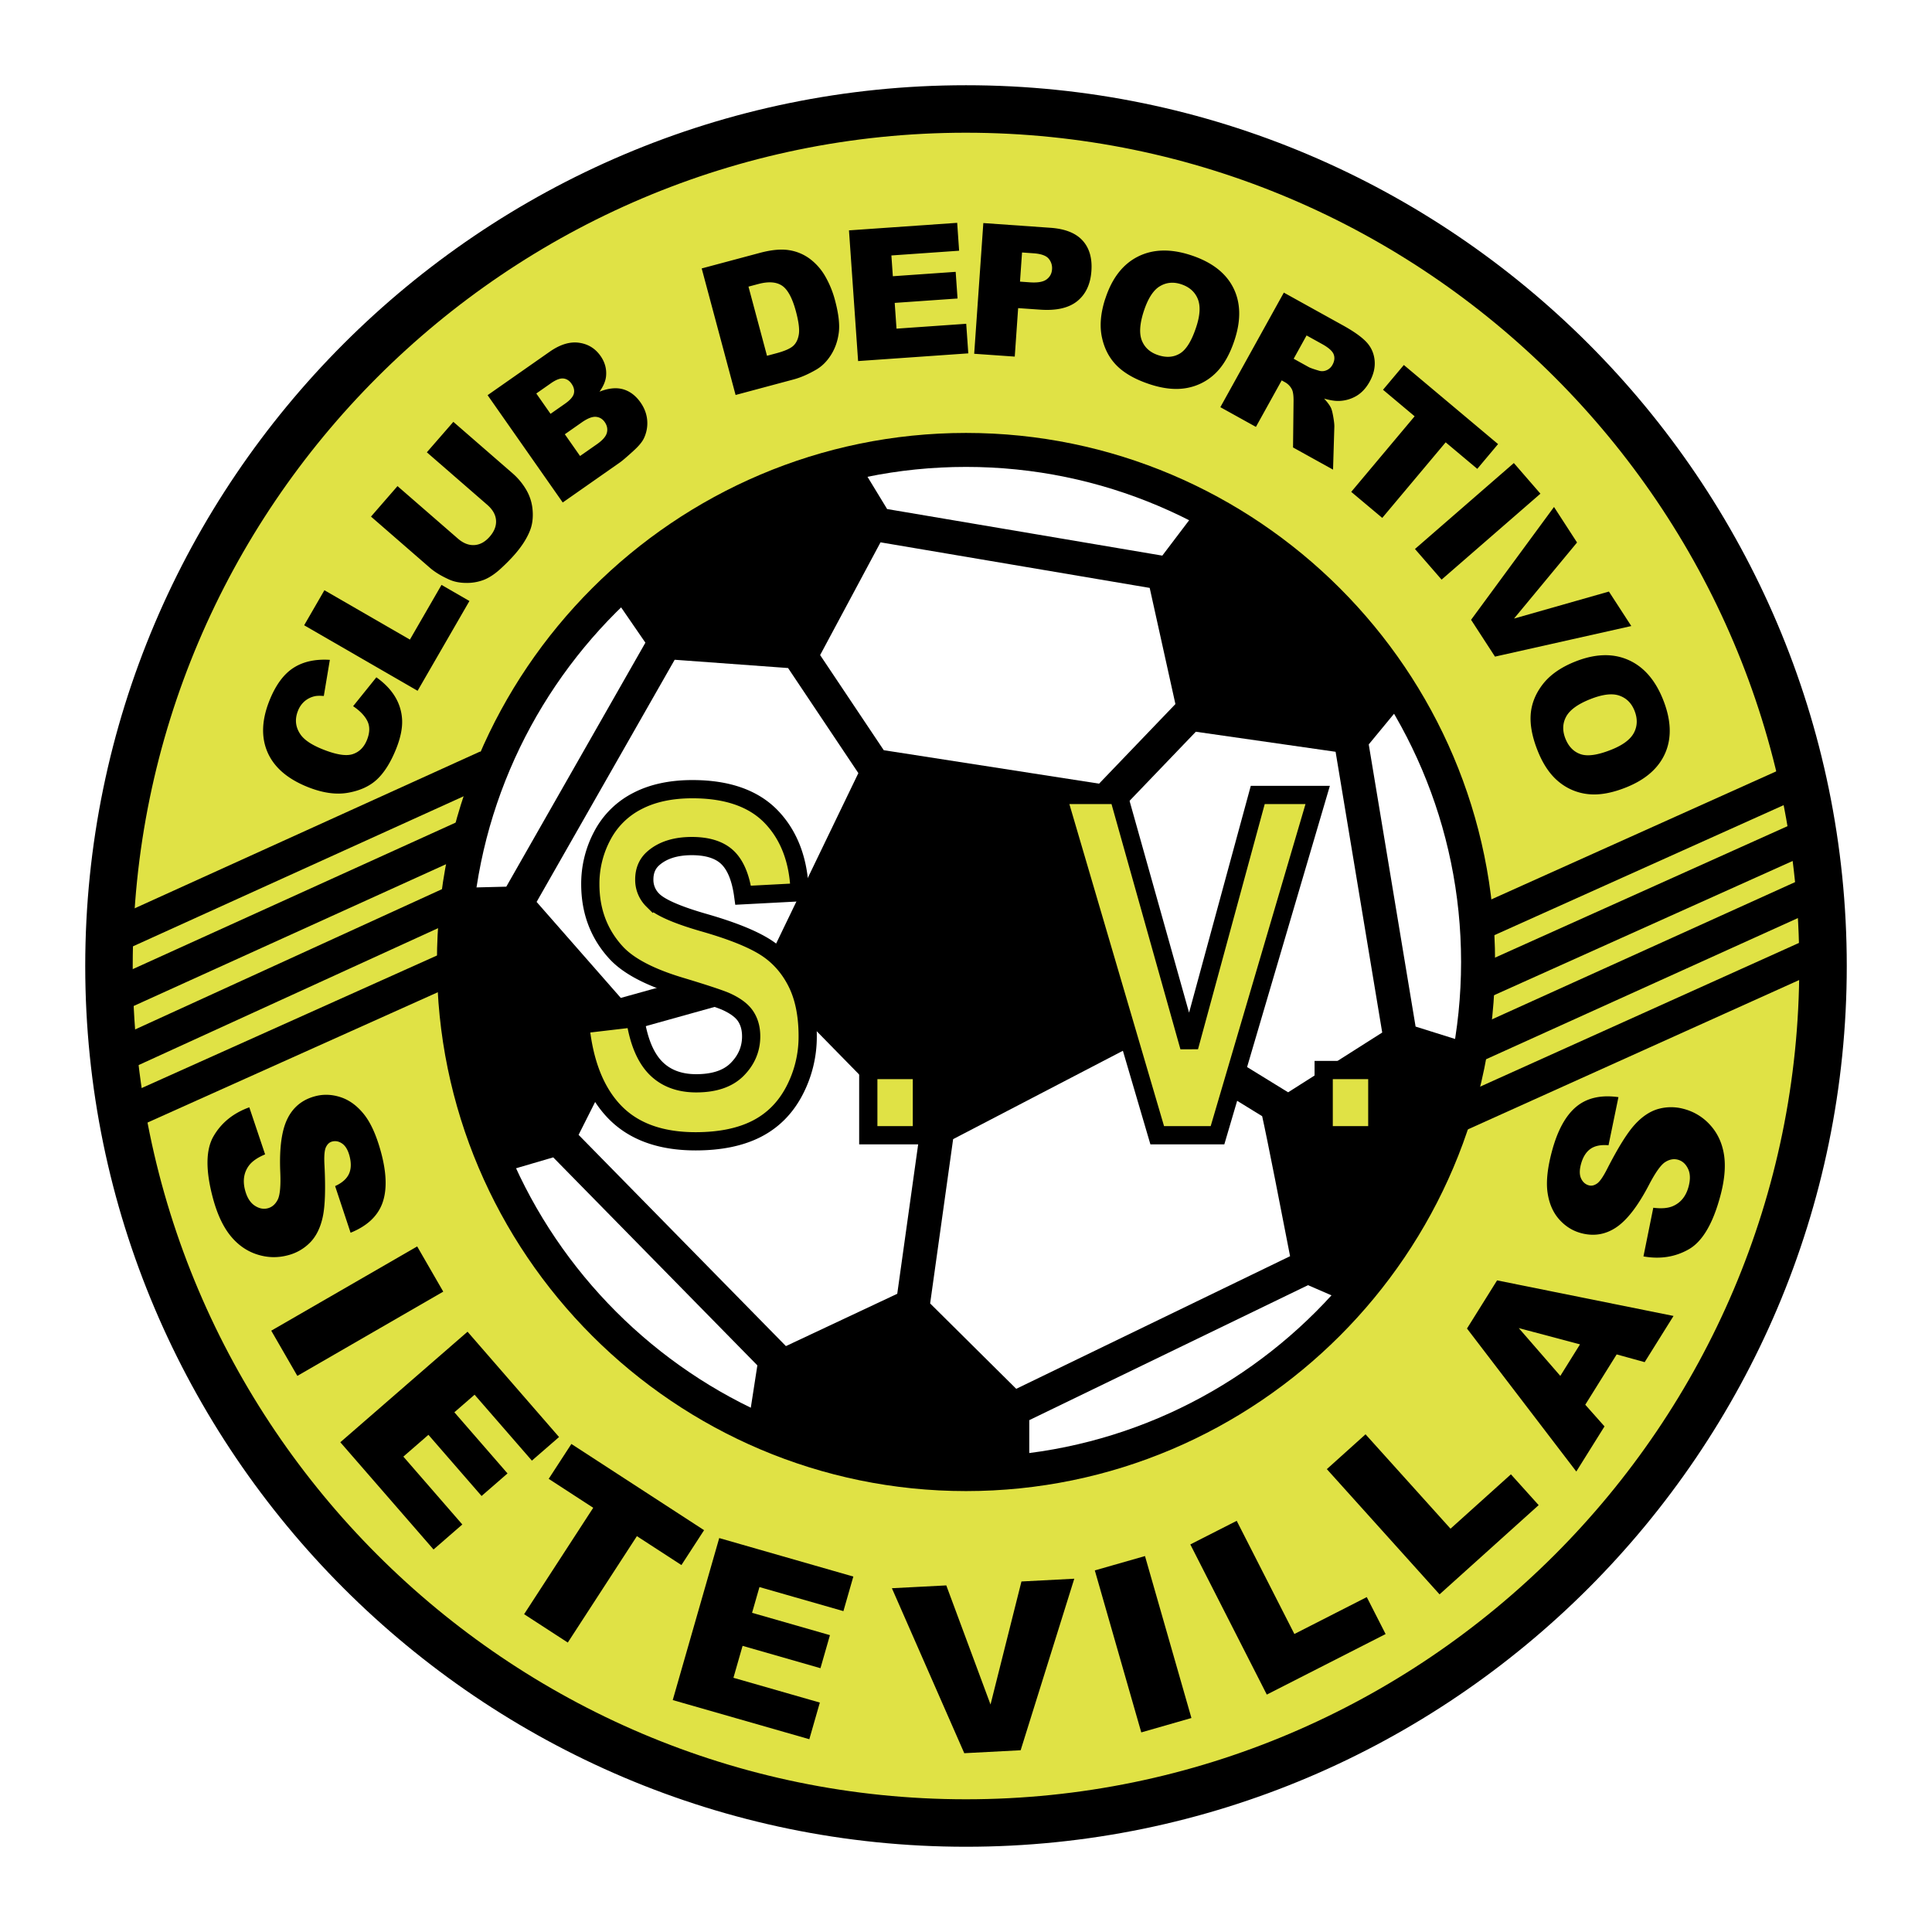
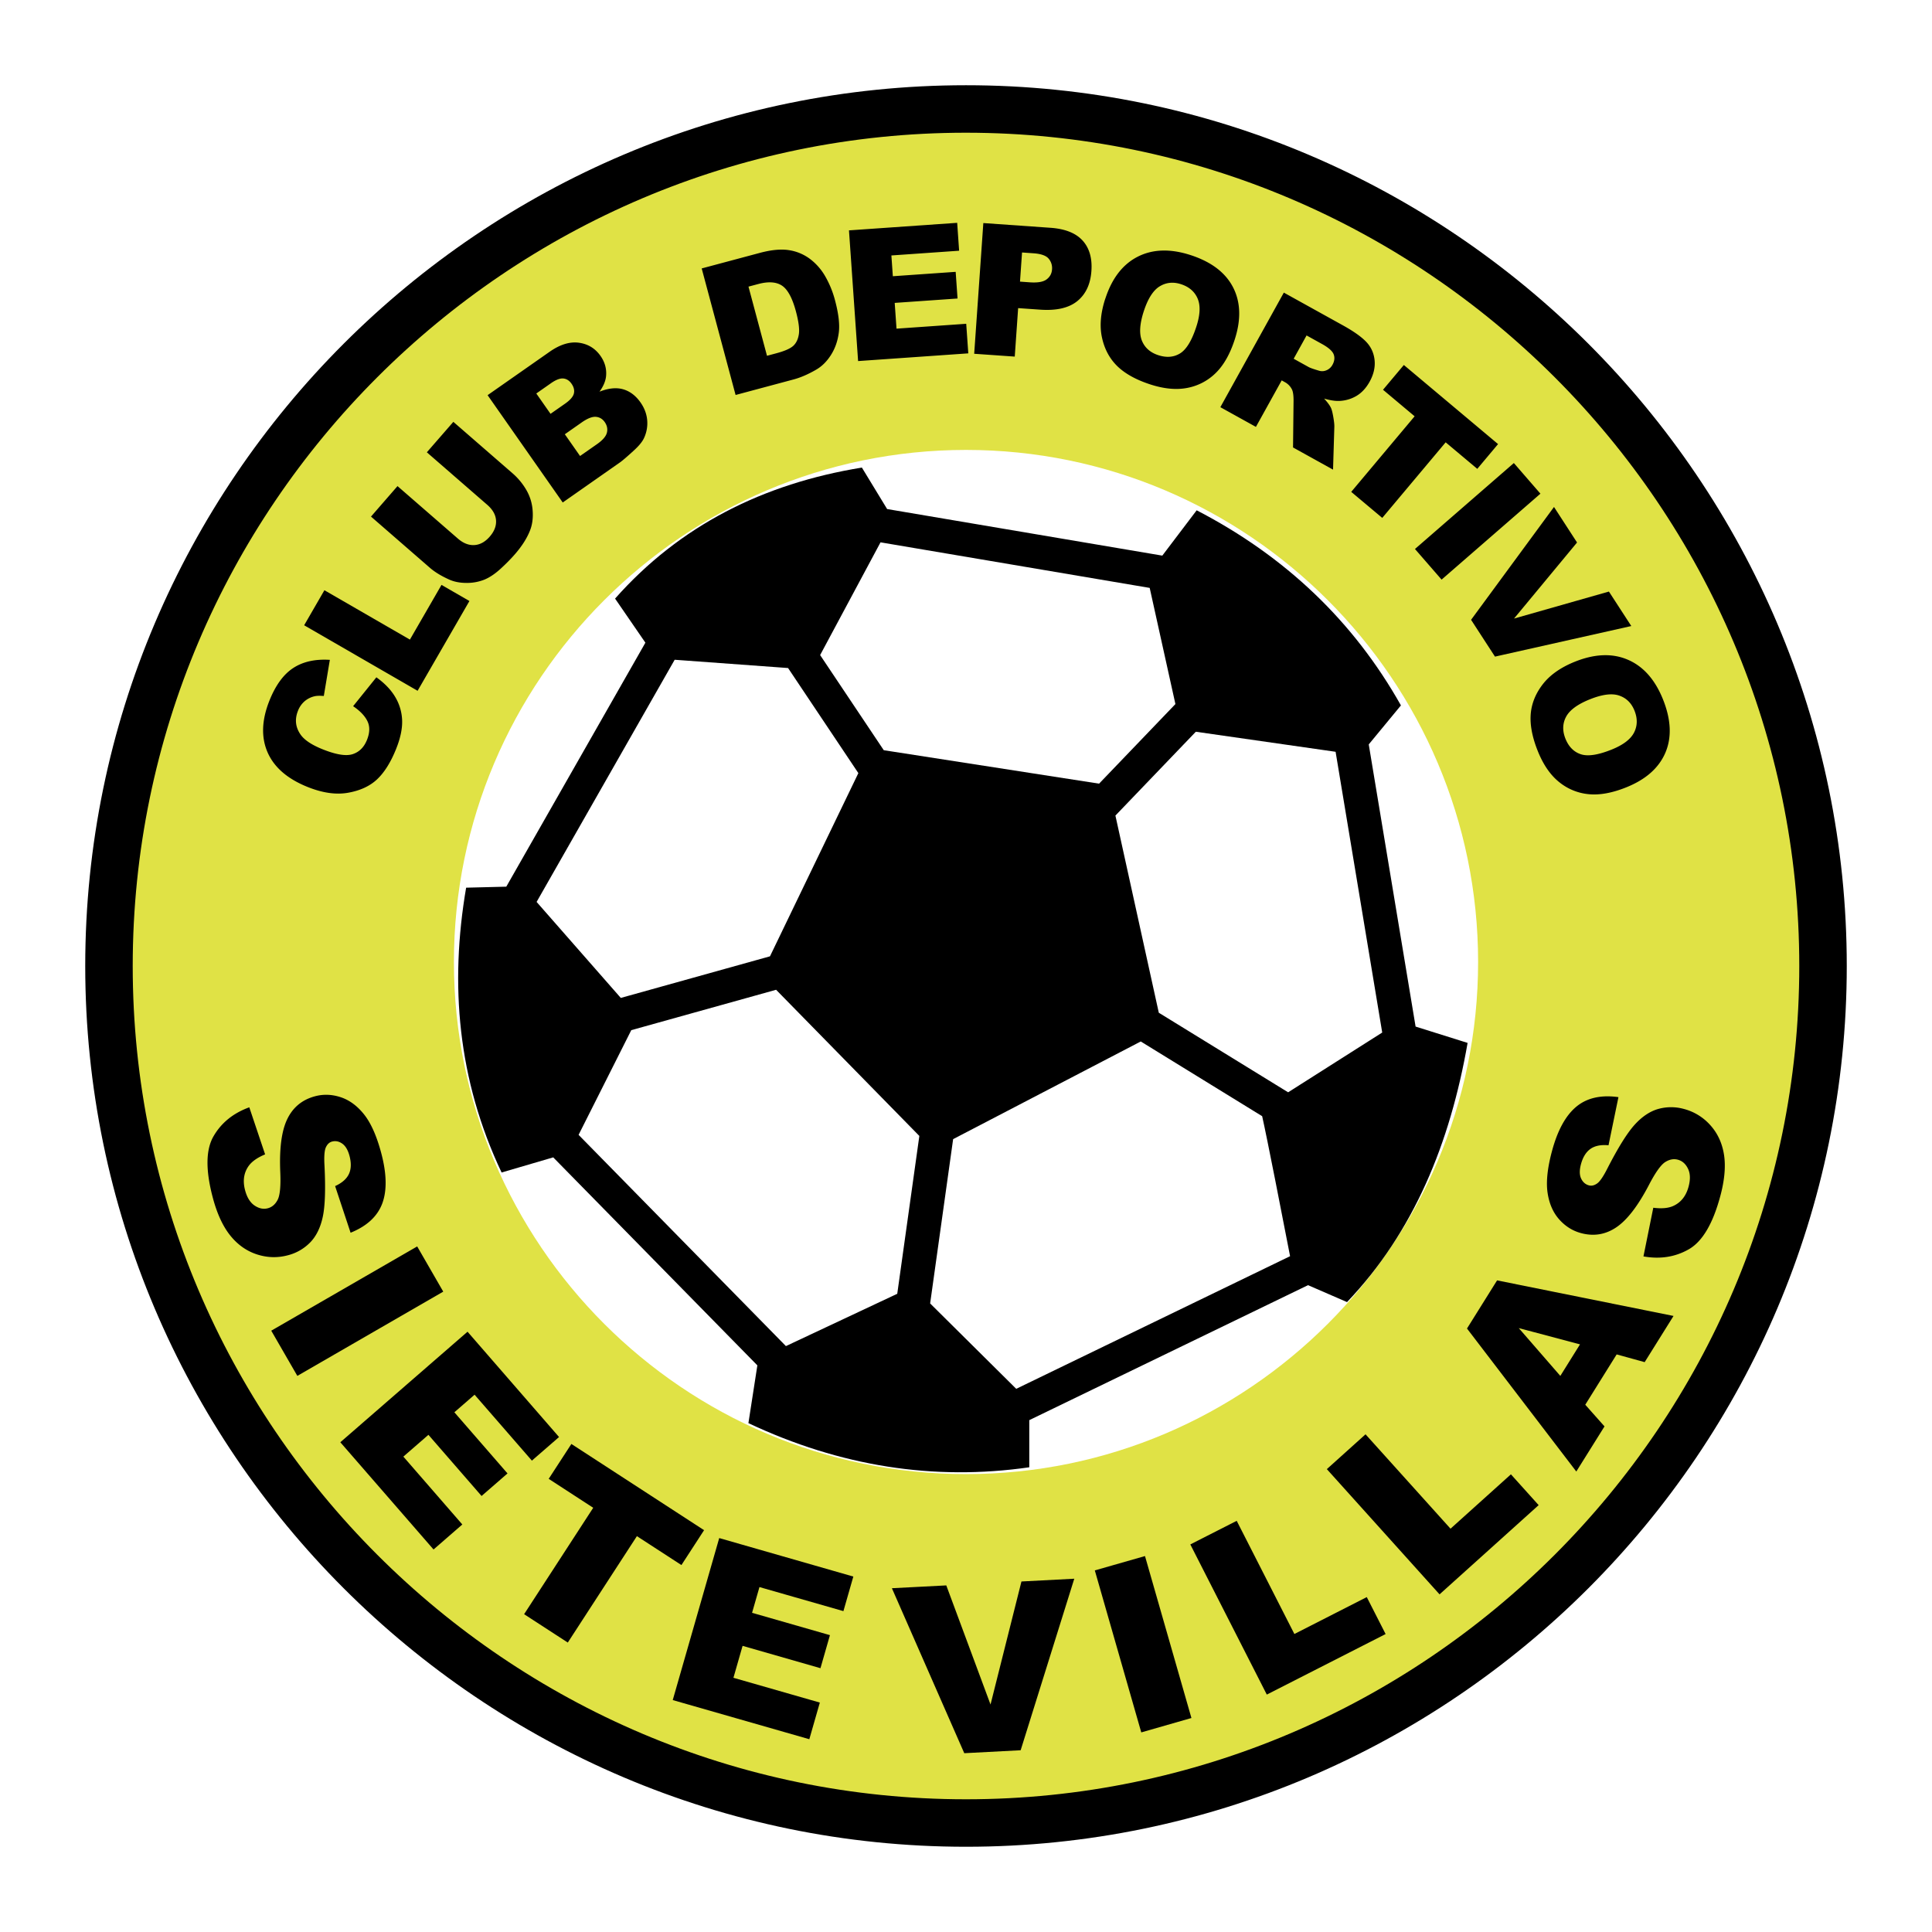
<svg xmlns="http://www.w3.org/2000/svg" width="2500" height="2500" viewBox="0 0 192.756 192.756">
  <path fill-rule="evenodd" clip-rule="evenodd" fill="#fff" d="M0 0h192.756v192.756H0V0z" />
  <path d="M96.378 10.873c47.095 0 85.505 38.411 85.505 85.505s-38.41 85.505-85.505 85.505-85.505-38.41-85.505-85.505 38.41-85.505 85.505-85.505z" fill-rule="evenodd" clip-rule="evenodd" fill="#e0e245" />
  <path d="M96.378 8.504c24.202 0 46.171 9.868 62.089 25.786 15.916 15.917 25.785 37.886 25.785 62.086v.002c0 24.201-9.869 46.17-25.785 62.088-15.918 15.916-37.887 25.785-62.087 25.785h-.001c-24.201 0-46.17-9.869-62.087-25.785C18.373 142.549 8.504 120.58 8.504 96.379v-.002c0-24.2 9.869-46.169 25.786-62.087C50.208 18.373 72.176 8.504 96.376 8.504h.002zm0 4.737h-.002c-22.893 0-43.676 9.337-58.737 24.398C22.579 52.7 13.241 73.484 13.241 96.377v.002c0 22.895 9.338 43.678 24.398 58.738 15.061 15.061 35.845 24.398 58.738 24.398h.001c22.892 0 43.677-9.338 58.738-24.398s24.398-35.846 24.398-58.738v-.002c0-22.893-9.338-43.676-24.398-58.738-15.059-15.06-35.845-24.398-58.738-24.398z" />
  <path d="M96.378 44.889c28.14 0 51.093 22.951 51.093 51.092 0 28.14-22.953 51.091-51.093 51.091-28.14 0-51.091-22.951-51.091-51.091 0-28.141 22.951-51.092 51.091-51.092z" fill-rule="evenodd" clip-rule="evenodd" fill="#fff" />
-   <path d="M96.378 43.194c14.538 0 27.735 5.928 37.298 15.49 9.561 9.562 15.488 22.758 15.488 37.295v.001c0 14.538-5.928 27.735-15.49 37.296-9.561 9.562-22.758 15.49-37.294 15.49h-.001c-14.538 0-27.735-5.928-37.297-15.49-9.561-9.561-15.489-22.758-15.489-37.295v-.001c0-14.538 5.928-27.735 15.49-37.296 9.562-9.562 22.758-15.49 37.295-15.49zm0 3.39h-.002c-13.602 0-25.95 5.548-34.898 14.496-8.949 8.949-14.497 21.298-14.497 34.9v.001c0 13.602 5.548 25.949 14.496 34.898s21.297 14.496 34.899 14.496h.001c13.601 0 25.951-5.547 34.898-14.496 8.949-8.949 14.496-21.297 14.498-34.899v-.001c-.002-13.602-5.549-25.95-14.498-34.898-8.945-8.949-21.295-14.497-34.897-14.497z" />
  <path d="M35.233 70.454l2.317-2.878c.83.591 1.462 1.25 1.887 1.972a4.87 4.87 0 0 1 .684 2.329c.028.831-.175 1.789-.613 2.874-.532 1.315-1.159 2.315-1.878 2.995-.72.681-1.687 1.13-2.895 1.345-1.209.218-2.567.022-4.072-.586-2.006-.81-3.332-1.968-3.977-3.467-.646-1.502-.575-3.231.212-5.18.617-1.526 1.412-2.602 2.38-3.224.968-.625 2.182-.892 3.631-.8l-.603 3.605c-.416-.035-.735-.023-.956.036a2.324 2.324 0 0 0-.972.5 2.401 2.401 0 0 0-.643.925c-.342.847-.262 1.636.237 2.365.368.545 1.097 1.039 2.182 1.478 1.344.543 2.35.712 3.012.505.662-.208 1.145-.681 1.443-1.417.289-.717.307-1.343.054-1.869-.253-.527-.731-1.032-1.432-1.504l.002-.004zm-4.888-8.071l2.021-3.496 8.531 4.926 3.152-5.458 2.786 1.608-5.171 8.957-11.319-6.537zm12.241-17.257l2.645-3.038 5.881 5.112a6.578 6.578 0 0 1 1.414 1.707c.36.63.566 1.312.616 2.035.053.725-.028 1.371-.243 1.932-.295.781-.803 1.589-1.525 2.42-.417.479-.907.975-1.465 1.483-.561.508-1.109.868-1.638 1.075a4.681 4.681 0 0 1-1.759.306c-.641-.003-1.21-.116-1.702-.338-.792-.358-1.431-.747-1.915-1.167l-5.881-5.113 2.645-3.042 6.022 5.235c.537.467 1.088.683 1.649.648.561-.034 1.074-.317 1.533-.845.456-.524.665-1.069.626-1.624-.039-.556-.332-1.075-.878-1.549l-6.025-5.237zm6.062-5.7l6.194-4.334c1.031-.722 2.004-1.021 2.913-.898.91.124 1.632.565 2.16 1.319.442.631.625 1.314.549 2.042-.051.484-.271.994-.653 1.523.898-.354 1.689-.433 2.365-.237.677.197 1.257.637 1.733 1.317.389.556.608 1.146.662 1.769a3.484 3.484 0 0 1-.325 1.794c-.165.353-.501.765-1.011 1.229-.676.618-1.137 1.014-1.38 1.184l-5.711 3.999-7.496-10.707zm6.278 1.862l1.439-1.005c.515-.36.812-.701.89-1.02.077-.32-.002-.65-.237-.983-.218-.312-.489-.483-.813-.517-.324-.033-.738.124-1.24.475l-1.459 1.021 1.42 2.029zm2.946 4.207l1.688-1.179c.567-.397.899-.78.99-1.146.092-.365.02-.72-.218-1.061-.222-.316-.518-.491-.881-.521-.366-.03-.84.157-1.419.562l-1.679 1.176 1.519 2.169zm12.136-18.713l5.796-1.55c1.141-.306 2.108-.398 2.892-.277a4.66 4.66 0 0 1 2.101.867 5.74 5.74 0 0 1 1.541 1.755 9.75 9.75 0 0 1 .967 2.363c.361 1.348.489 2.436.38 3.261s-.367 1.564-.778 2.212-.907 1.142-1.489 1.475c-.793.458-1.539.781-2.233.967l-5.795 1.553-3.382-12.626zm4.668 1.814l1.847 6.9.956-.256c.815-.219 1.37-.466 1.666-.736.295-.273.483-.665.558-1.167.074-.5-.024-1.26-.294-2.269-.359-1.338-.824-2.195-1.392-2.571s-1.36-.429-2.368-.159l-.973.258zm10.027-5.612l10.795-.753.194 2.783-6.758.473.145 2.073 6.269-.438.186 2.66-6.269.438.18 2.57 6.955-.486.207 2.951-10.994.769-.91-13.04zm13.404-.729l6.697.471c1.457.102 2.527.526 3.201 1.268.68.744.975 1.759.885 3.039-.092 1.316-.559 2.317-1.402 3.003-.842.686-2.078.973-3.701.859l-2.207-.154-.338 4.837-4.047-.283.912-13.04zm3.659 5.842l.986.071c.777.054 1.332-.042 1.664-.291.334-.248.516-.582.545-1.003a1.45 1.45 0 0 0-.336-1.067c-.252-.303-.756-.483-1.508-.536l-1.148-.081-.203 2.907zm8.511 1.703c.658-2.028 1.736-3.427 3.23-4.188 1.498-.763 3.26-.817 5.277-.162 2.068.672 3.482 1.745 4.24 3.219s.812 3.215.162 5.213c-.471 1.453-1.105 2.564-1.895 3.335a5.474 5.474 0 0 1-2.824 1.482c-1.092.216-2.33.101-3.707-.347-1.4-.456-2.49-1.056-3.264-1.799-.773-.746-1.291-1.696-1.545-2.847-.258-1.151-.15-2.456.322-3.909l.004.003zm3.834 1.263c-.406 1.254-.467 2.236-.18 2.933.287.699.834 1.181 1.635 1.441.826.268 1.551.207 2.178-.183.625-.391 1.166-1.279 1.617-2.67.381-1.168.422-2.103.127-2.794-.295-.692-.85-1.172-1.658-1.435-.773-.251-1.486-.179-2.131.216-.646.396-1.178 1.229-1.588 2.494v-.002zm7.643 9.561l6.334-11.43 5.887 3.263c1.092.604 1.875 1.162 2.35 1.668.473.506.746 1.11.818 1.812.072.702-.094 1.421-.496 2.147-.352.634-.791 1.107-1.314 1.417a3.625 3.625 0 0 1-1.738.501c-.4.014-.898-.064-1.488-.234.342.372.572.684.686.931.078.163.156.47.232.913.076.444.111.772.102.984l-.129 4.26-3.992-2.213.051-4.537c.012-.584-.041-.999-.152-1.237a1.69 1.69 0 0 0-.719-.745l-.311-.173-2.572 4.64-3.549-1.967zm7.316-4.832l1.488.825c.16.089.502.21 1.023.363.258.083.518.068.771-.042.252-.109.451-.29.588-.539.205-.369.244-.719.121-1.044-.123-.326-.51-.671-1.152-1.027l-1.553-.861-1.286 2.325zm10.992.623l9.4 7.892-2.074 2.471-3.154-2.647-6.326 7.54-3.096-2.597 6.326-7.54-3.154-2.647 2.078-2.472zm10.975 9.783l2.652 3.057-9.861 8.573-2.656-3.055 9.865-8.575zm4.006 4.382l2.299 3.545-6.287 7.589 9.467-2.694 2.232 3.44-13.6 3.051-2.385-3.673 8.274-11.258zm2.061 15.448c1.979-.799 3.742-.872 5.285-.216 1.547.657 2.721 1.971 3.516 3.938.814 2.017.902 3.791.262 5.318-.643 1.528-1.941 2.688-3.891 3.475-1.416.572-2.674.802-3.771.693a5.474 5.474 0 0 1-2.951-1.21c-.869-.698-1.574-1.72-2.117-3.063-.553-1.366-.793-2.587-.721-3.657.074-1.071.471-2.078 1.188-3.013.717-.937 1.785-1.693 3.201-2.266v.001h-.001zm1.498 3.75c-1.223.494-2.012 1.079-2.361 1.748-.352.668-.369 1.397-.055 2.178.326.805.84 1.321 1.541 1.55s1.729.071 3.084-.476c1.139-.46 1.883-1.029 2.223-1.699.34-.672.352-1.405.033-2.193-.305-.754-.818-1.253-1.535-1.493-.719-.242-1.697-.112-2.932.386l.002-.001zM24.874 110.48l1.576 4.693c-.748.311-1.283.682-1.605 1.105-.516.691-.648 1.52-.391 2.48.192.717.509 1.225.948 1.521.439.295.88.387 1.323.268.421-.113.751-.4.983-.857.231-.457.316-1.4.251-2.822-.093-2.332.143-4.078.71-5.234.567-1.164 1.486-1.918 2.756-2.258.834-.225 1.688-.195 2.558.09.872.285 1.651.857 2.335 1.713.685.859 1.254 2.135 1.707 3.822.556 2.076.595 3.764.117 5.059-.481 1.295-1.536 2.271-3.164 2.93l-1.544-4.654c.698-.318 1.159-.73 1.382-1.219.223-.49.241-1.096.051-1.803-.157-.584-.398-.988-.725-1.217s-.667-.297-1.02-.201c-.259.07-.459.256-.601.553-.148.293-.202.91-.147 1.844.116 2.318.06 4.018-.169 5.096s-.647 1.934-1.246 2.555a4.738 4.738 0 0 1-2.231 1.293c-1.041.279-2.079.248-3.111-.092s-1.915-.969-2.645-1.879c-.731-.912-1.308-2.158-1.729-3.729-.74-2.762-.72-4.82.057-6.166.776-1.346 1.967-2.312 3.568-2.893l.006.002zm16.749 13.877l2.6 4.51-14.557 8.406-2.603-4.51 14.56-8.406zm5.023 8.508l9.13 10.508-2.709 2.354-5.717-6.576-2.018 1.752 5.303 6.102-2.588 2.25-5.303-6.102-2.501 2.174 5.883 6.77-2.871 2.496-9.301-10.699 12.692-11.029zm10.361 11.199l13.239 8.602-2.26 3.48-4.442-2.885-6.895 10.617-4.358-2.83 6.895-10.617-4.442-2.887 2.263-3.48zm14.75 9.389l13.38 3.84-.989 3.449-8.377-2.4-.737 2.568 7.77 2.229-.946 3.297-7.77-2.229-.913 3.186 8.62 2.473-1.049 3.656-13.627-3.906 4.638-16.163zm17.228 5.004l5.427-.281 4.413 11.885 3.086-12.277 5.27-.275-5.35 17.113-5.625.295-7.221-16.46zm20.245-1.777l5.006-1.432 4.633 16.158-5.004 1.436-4.635-16.162zm9.528-2.592l4.629-2.355 5.754 11.291 7.223-3.682 1.879 3.688-11.854 6.039-7.631-14.981zm13.621-7.514l3.861-3.473 8.479 9.416 6.025-5.424 2.768 3.074-9.887 8.902-11.246-12.495zm28.916-11.445l-3.133 5.021 1.92 2.162-2.814 4.502-10.906-14.268 3.002-4.803 17.604 3.549-2.879 4.609-2.794-.772zm-3.658-1.002l-6.109-1.623 4.146 4.77 1.963-3.147zm6.332-8.779l.98-4.852c.803.104 1.453.051 1.943-.156.793-.34 1.322-.992 1.578-1.951.193-.717.174-1.316-.061-1.793-.23-.477-.568-.773-1.01-.893-.422-.113-.852-.029-1.281.25-.428.281-.975 1.053-1.629 2.318-1.084 2.066-2.162 3.461-3.232 4.18-1.072.723-2.246.918-3.516.576-.834-.223-1.561-.676-2.17-1.357-.613-.684-1.002-1.566-1.166-2.65-.164-1.086-.02-2.477.434-4.164.555-2.076 1.367-3.557 2.428-4.439 1.062-.881 2.465-1.199 4.205-.955l-.99 4.803c-.766-.072-1.369.053-1.807.365s-.756.826-.945 1.535c-.156.584-.15 1.055.018 1.416.17.361.43.59.783.684.26.07.525.008.797-.178.275-.18.629-.688 1.049-1.523 1.059-2.066 1.957-3.508 2.695-4.328s1.527-1.35 2.355-1.59a4.768 4.768 0 0 1 2.58-.004 5.344 5.344 0 0 1 2.648 1.635c.725.811 1.174 1.797 1.352 2.949.176 1.156.053 2.523-.369 4.094-.738 2.762-1.785 4.535-3.131 5.312-1.346.775-2.859 1.018-4.537.721l-.001-.005z" fill-rule="evenodd" clip-rule="evenodd" />
-   <path d="M11.506 91.498l36.416-16.526 1.391 3.085-36.416 16.526-1.391-3.085zM145.707 91.12l33.424-15.024 1.377 3.086-33.424 15.024-1.377-3.086zM146.373 96.795l33.422-15.023 1.377 3.085-33.422 15.024-1.377-3.086zM146.205 102.9l33.922-15.358 1.391 3.085-33.922 15.357-1.391-3.084zM144.707 109.752l35.918-16.191 1.391 3.085-35.918 16.192-1.391-3.086zM10.342 98.008l36.416-16.526 1.391 3.085-36.416 16.527-1.391-3.086zM9.504 104.525l35.419-16.192 1.404 3.072-35.419 16.193-1.404-3.073zM10.349 110.254l34.587-15.525 1.377 3.085-34.587 15.526-1.377-3.086z" />
  <path d="M61.366 59.722l3.025 4.399-13.878 24.342-4.007.101c-1.651 9.649-.85 19.145 3.538 28.417l5.151-1.51 20.367 20.752-.893 5.764c9.152 4.311 18.493 5.777 28.022 4.404v-4.703l27.812-13.467 3.891 1.689c6.654-6.986 10.281-15.844 12.029-25.859l-5.189-1.629-4.674-28.152 3.211-3.892c-4.717-8.382-11.51-14.871-20.379-19.465l-3.428 4.522-27.454-4.647-2.519-4.138c-9.854 1.605-18.168 5.784-24.625 13.072zm76.538 43.294l-9.387 5.963-12.904-7.939-4.328-19.67 8.023-8.364 13.945 2 4.651 28.01zm-28.25-24.831l-21.481-3.337-6.348-9.491 6.025-11.248 26.855 4.546 2.566 11.59-7.617 7.94zm-24.016-1.051L76.82 95.412l-14.883 4.151-8.4-9.578 13.775-24.161 11.314.826 7.012 10.484zm40.288 34.229l-12.113-7.455-18.719 9.744-2.294 16.393 8.589 8.518 27.322-13.232c-.76-3.927-2.275-11.704-2.785-13.968zM77.432 98.75l-14.449 4.029-5.257 10.445L78.411 134.3l11.108-5.219 2.204-15.748L77.432 98.75z" fill-rule="evenodd" clip-rule="evenodd" />
-   <path d="M132.064 113.264h5.35v-6.508h-5.35v6.508zm-16.607 0h6.014l9.994-33.949h-5.979l-6.838 25.131-7.062-25.131h-6.109l9.98 33.949zm-28.828 0h5.35v-6.508h-5.35v6.508zm-28.741-11.049v.006c.365 3.795 1.5 6.686 3.389 8.67s4.601 2.977 8.126 2.977c2.421 0 4.453-.412 6.075-1.238 1.621-.826 2.882-2.09 3.773-3.789a11.621 11.621 0 0 0 1.333-5.461c0-2.145-.375-3.957-1.115-5.41-.74-1.455-1.773-2.614-3.085-3.452-1.312-.838-3.343-1.658-6.084-2.446-2.741-.783-4.469-1.541-5.178-2.268a2.835 2.835 0 0 1-.841-2.058c0-.875.299-1.584.897-2.107.922-.813 2.209-1.227 3.845-1.227 1.585 0 2.781.382 3.572 1.146.79.764 1.312 2.021 1.55 3.759l5.639-.296c-.091-3.118-1.023-5.62-2.792-7.487-1.768-1.861-4.407-2.798-7.908-2.798-2.148 0-3.982.395-5.497 1.184a8.097 8.097 0 0 0-3.486 3.438 10.19 10.19 0 0 0-1.206 4.85c0 2.686.856 4.966 2.568 6.833 1.216 1.325 3.339 2.448 6.358 3.36 2.351.707 3.855 1.207 4.514 1.479.962.418 1.646.912 2.031 1.473s.578 1.244.578 2.045c0 1.252-.461 2.35-1.383 3.285-.917.932-2.285 1.398-4.099 1.398-1.713 0-3.081-.529-4.089-1.576-1.003-1.049-1.677-2.693-2.006-4.932l-5.479.642z" fill-rule="evenodd" clip-rule="evenodd" fill="#e0e245" stroke="#000" stroke-width="1.819" stroke-miterlimit="2.613" />
</svg>